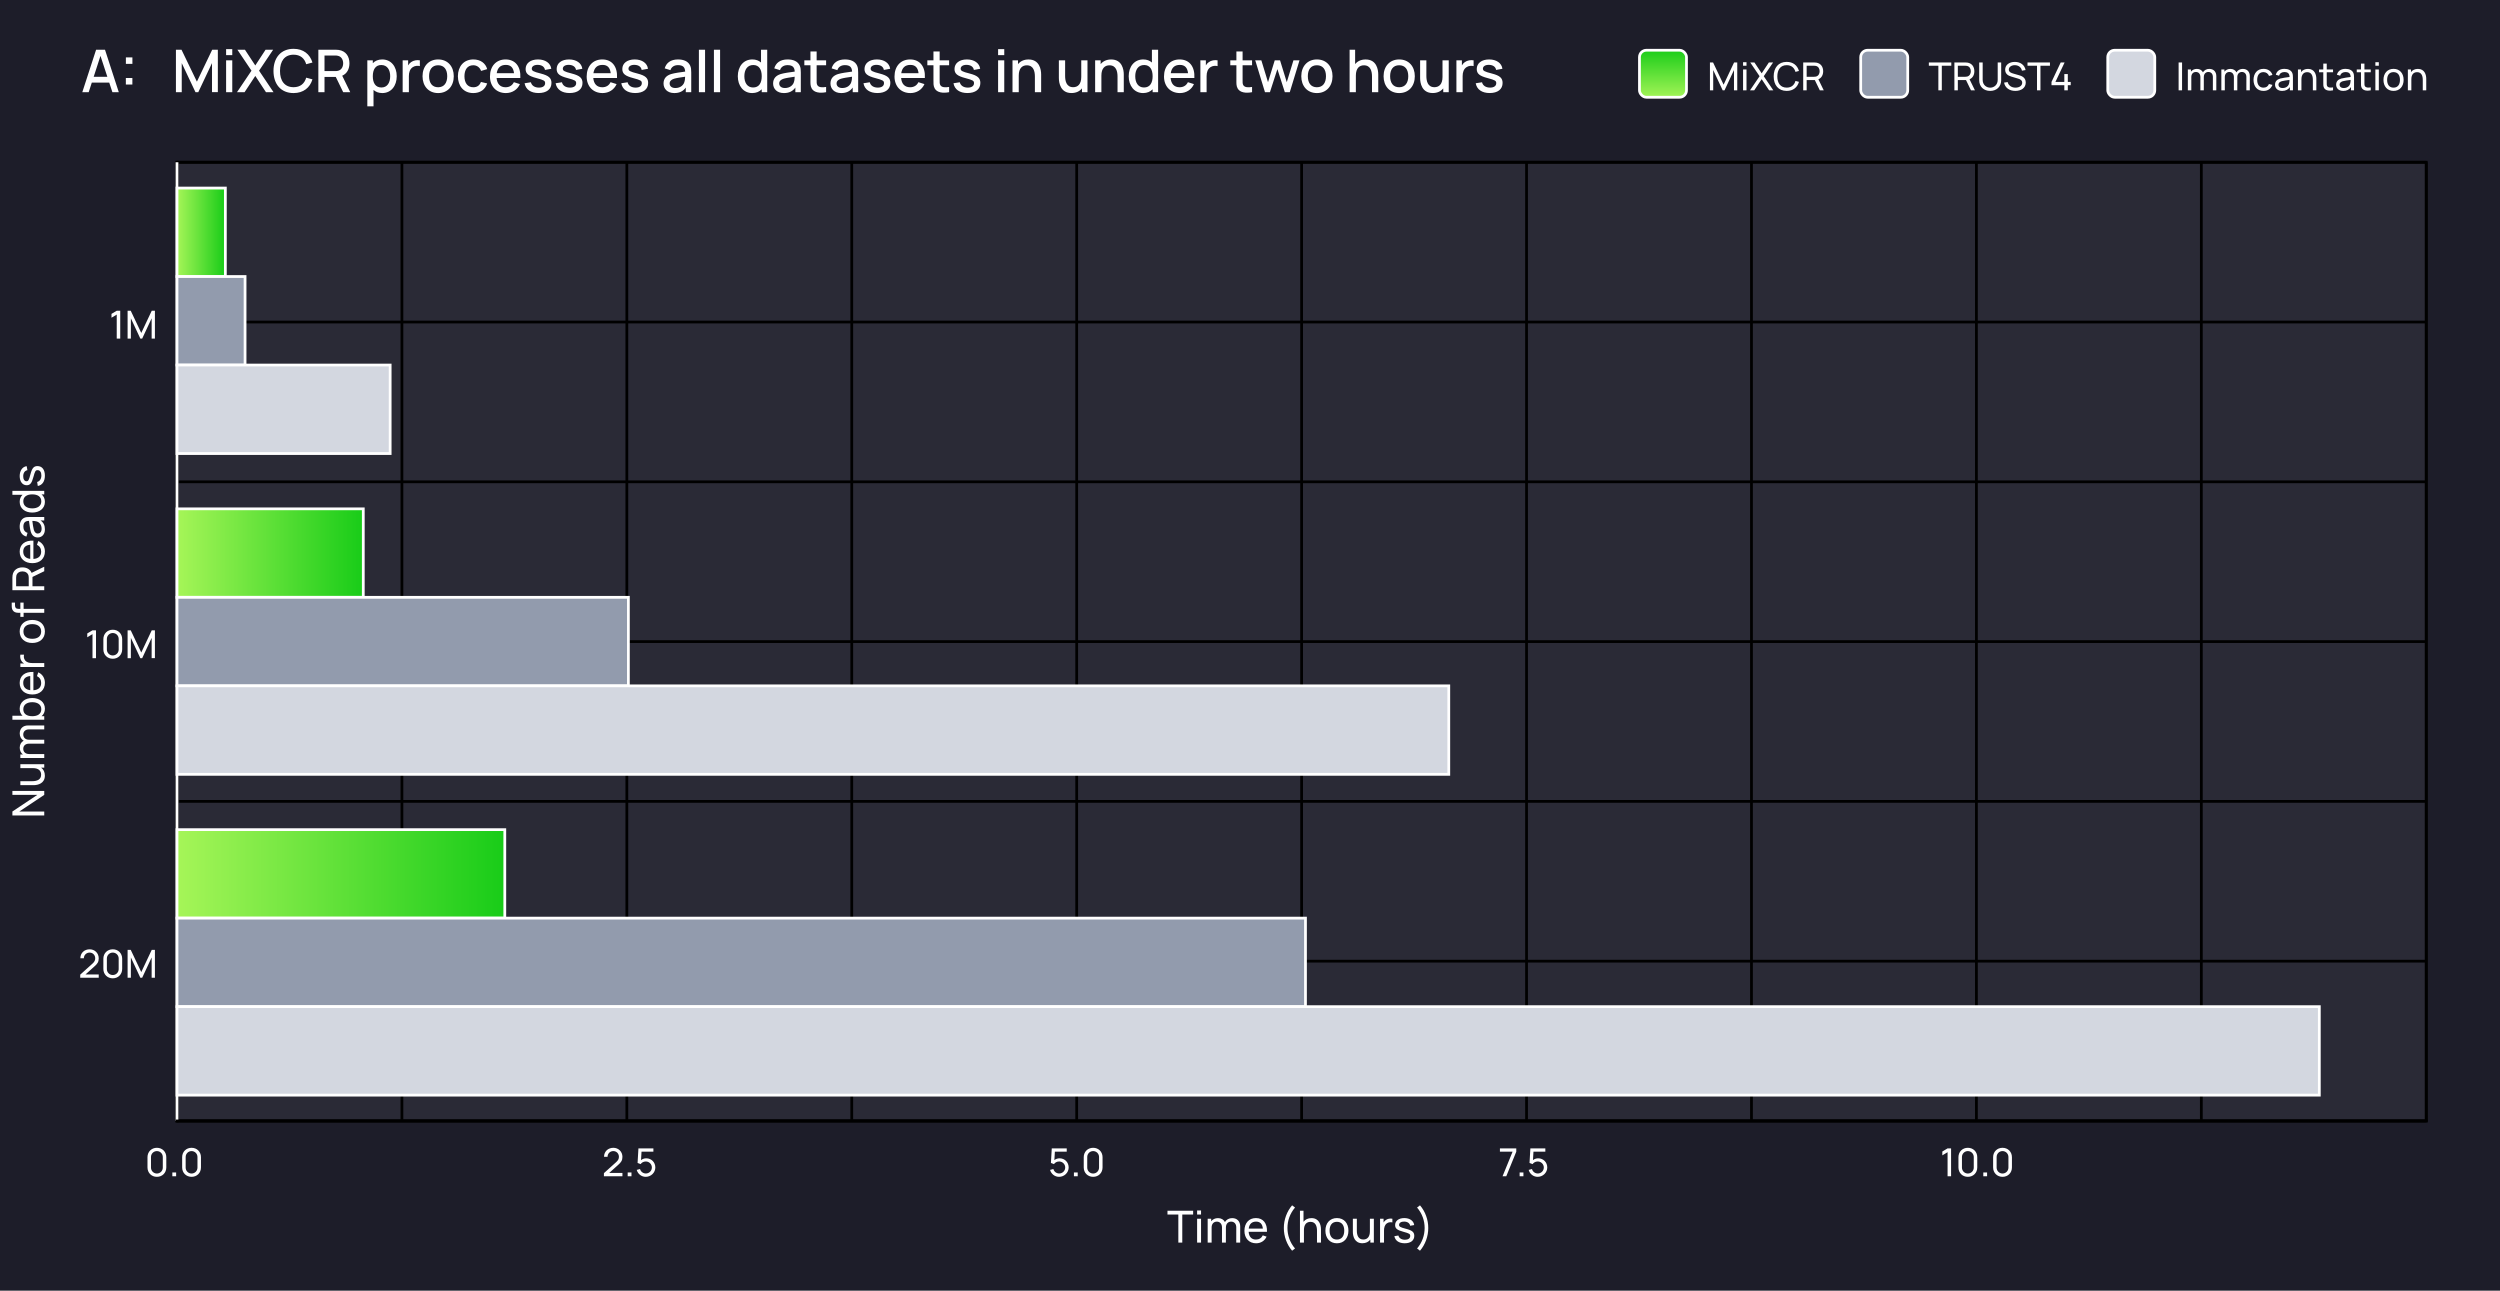
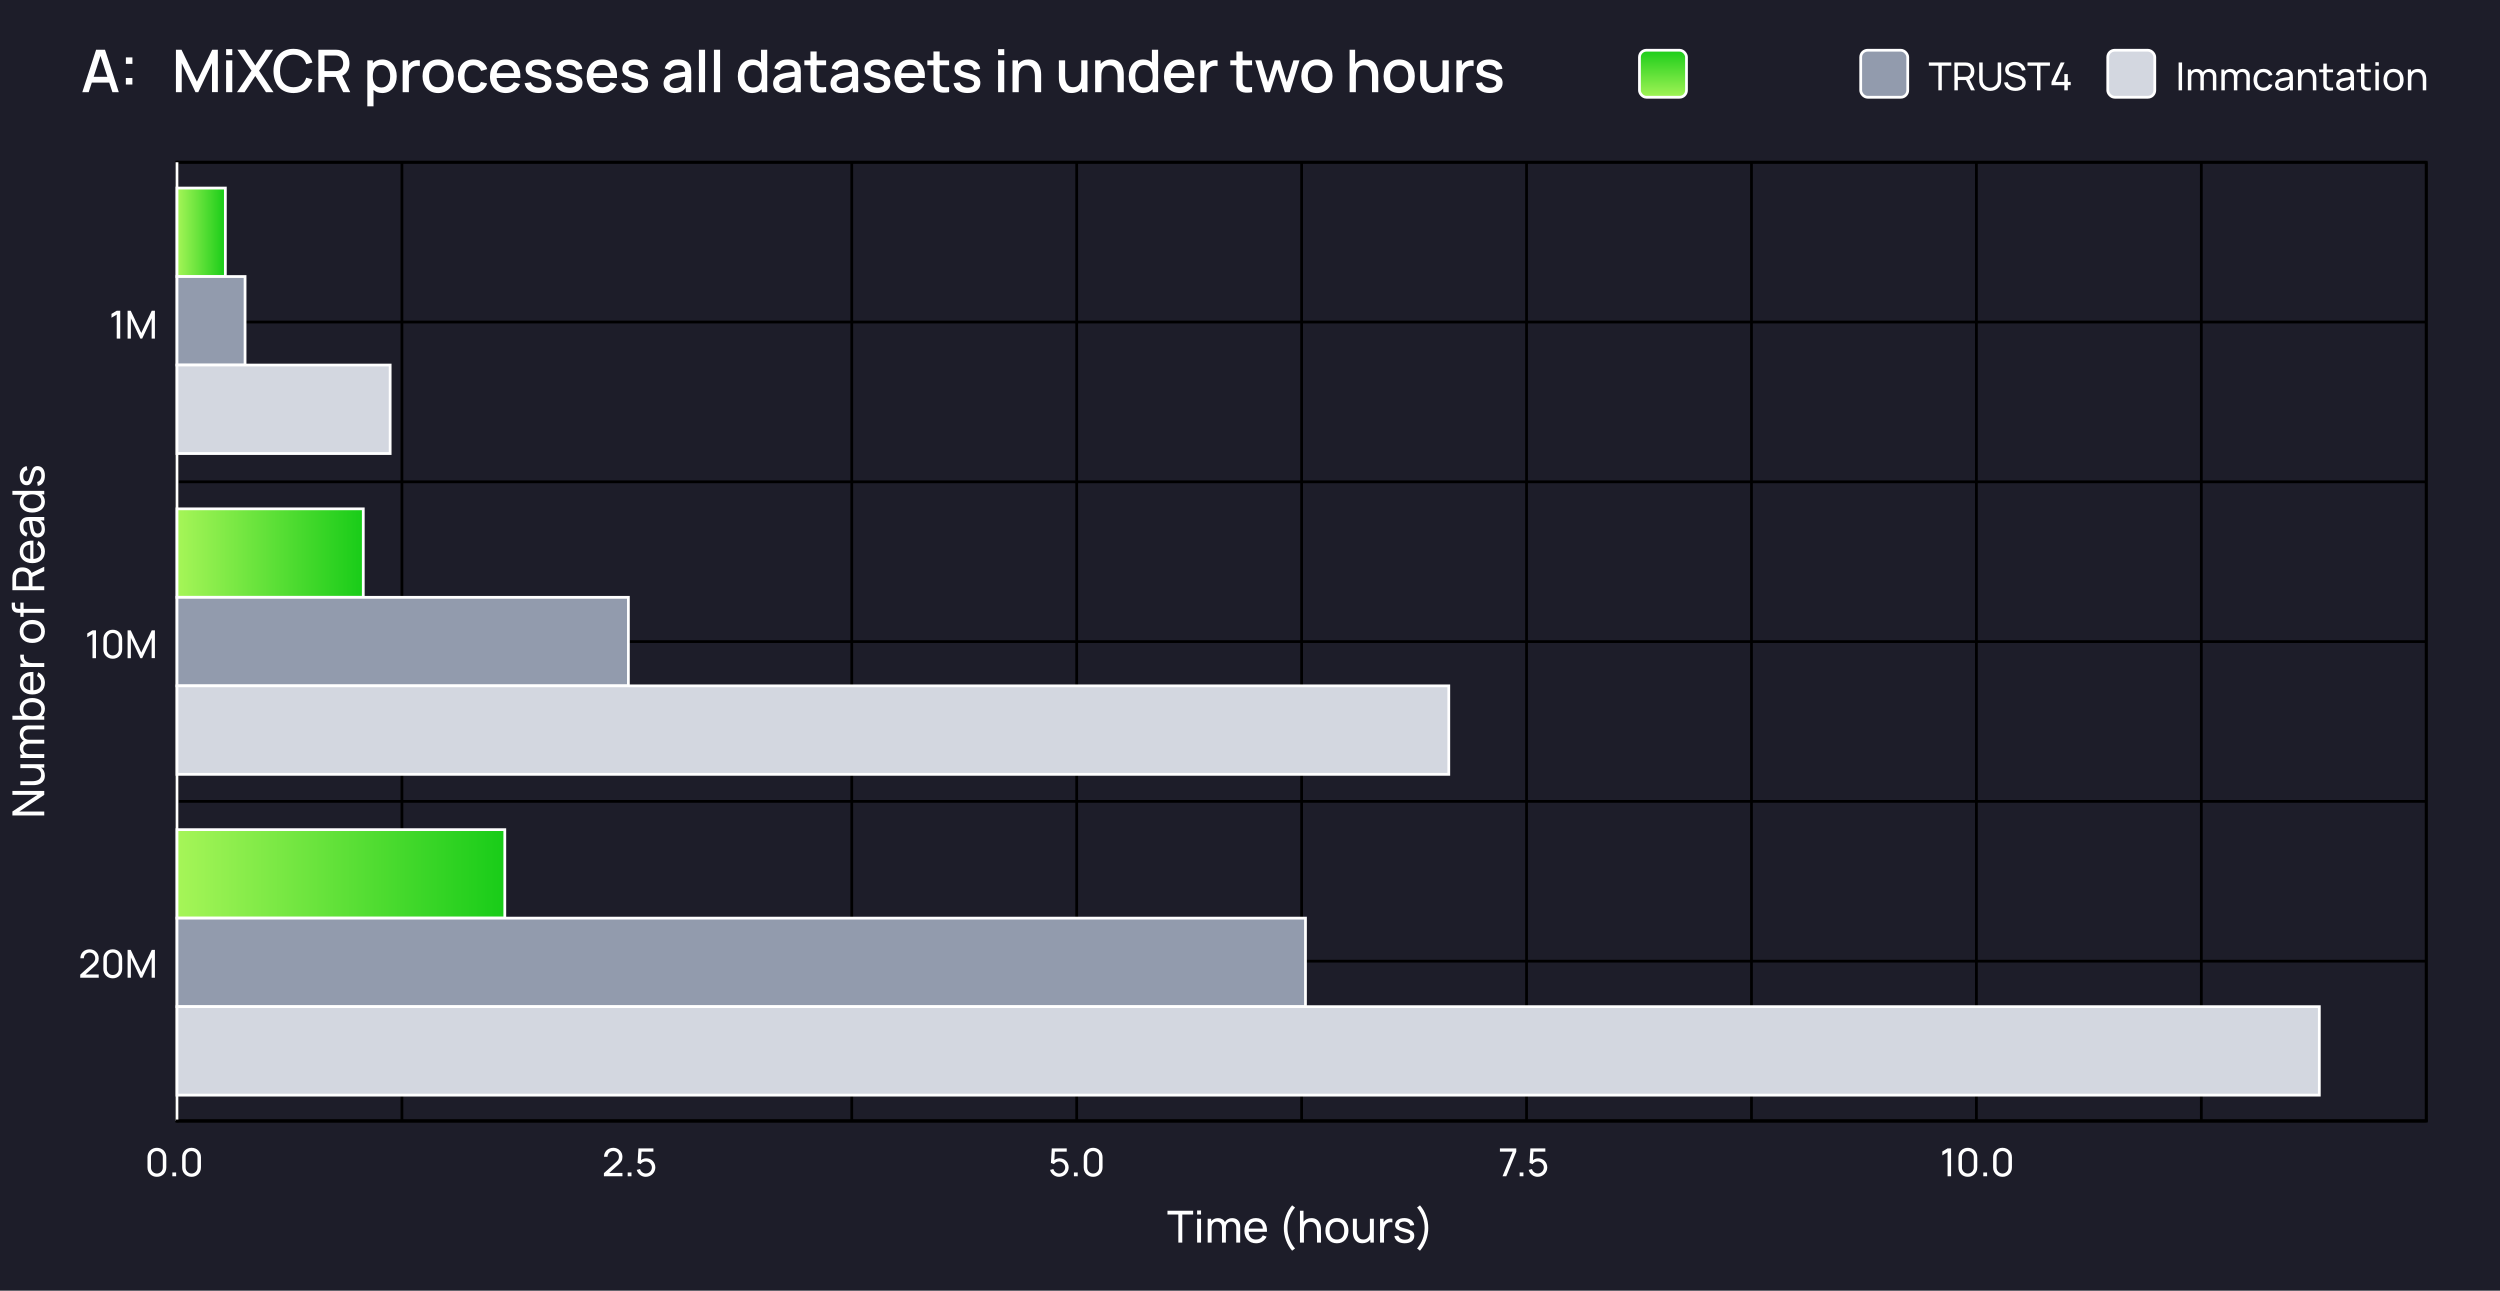
<svg xmlns="http://www.w3.org/2000/svg" width="678" height="350" viewBox="0 0 678 350" fill="none">
  <rect x="0" y="0" width="678" height="350" fill="#808080" stroke="none" />
  <g clip-path="url(#clip0_14947_9719)">
    <rect width="678" height="350" fill="#1D1D29" />
-     <rect x="48" y="44" width="610" height="260" fill="white" fill-opacity="0.06" />
    <path d="M12 221.16L3.36 221.16L3.36 220.08L10.11 215.574L3.36 215.574L3.36 214.494L12 214.494L12 215.574L5.244 220.08L12 220.08L12 221.16ZM12.168 210.356C12.168 212.444 10.332 212.936 9.102 212.936L5.52 212.936L5.52 211.856L8.766 211.856C9.984 211.856 11.154 211.466 11.154 210.098C11.154 209.024 10.434 208.316 8.934 208.316L5.52 208.316L5.52 207.242L12 207.242L12 208.196L11.166 208.196C11.808 208.676 12.168 209.42 12.168 210.356ZM7.854 197.81C6.888 197.81 6.306 198.386 6.306 199.202C6.306 199.928 6.792 200.618 7.884 200.618L12 200.624L12 201.686L7.896 201.68C6.912 201.68 6.306 202.238 6.306 203.084C6.306 203.93 6.936 204.494 7.884 204.494L12 204.494L12 205.568L5.52 205.568L5.52 204.614L6.21 204.614C5.682 204.206 5.352 203.546 5.352 202.772C5.352 201.896 5.742 201.23 6.42 200.882C5.754 200.498 5.352 199.772 5.352 198.92C5.352 197.57 6.24 196.742 7.62 196.742L12 196.748L12 197.816L7.854 197.81ZM12.18 192.204C12.18 193.08 11.838 193.758 11.268 194.232L12 194.232L12 195.186L3.36 195.186L3.36 194.112L6.108 194.112C5.622 193.65 5.34 193.008 5.34 192.198C5.34 190.398 6.81 189.3 8.754 189.3C10.698 189.3 12.18 190.392 12.18 192.204ZM8.754 194.232C10.176 194.232 11.202 193.644 11.202 192.336C11.202 191.058 10.134 190.434 8.754 190.434C7.386 190.434 6.318 191.046 6.318 192.366C6.318 193.632 7.32 194.232 8.754 194.232ZM12.18 185.176C12.18 187.09 10.83 188.344 8.802 188.344C6.678 188.344 5.34 187.108 5.34 185.224C5.34 183.274 6.756 182.134 9.06 182.23L9.06 187.198C10.404 187.114 11.166 186.418 11.166 185.224C11.166 184.372 10.764 183.724 10.026 183.364L10.38 182.338C11.526 182.848 12.18 183.922 12.18 185.176ZM8.202 187.18L8.202 183.34C6.93 183.472 6.3 184.09 6.3 185.188C6.3 186.352 6.972 187.03 8.202 187.18ZM12 180.894L5.52 180.894L5.52 179.94L6.546 179.94C6.294 179.796 6.072 179.604 5.916 179.388C5.514 178.89 5.394 178.128 5.52 177.552L6.522 177.552C6.408 178.002 6.438 178.584 6.768 179.034C7.218 179.664 7.98 179.82 8.748 179.82L12 179.82L12 180.894ZM12.18 171.255C12.18 173.193 10.764 174.375 8.754 174.375C6.72 174.375 5.34 173.157 5.34 171.255C5.34 169.311 6.75 168.129 8.754 168.129C10.788 168.129 12.18 169.329 12.18 171.255ZM8.754 173.241C10.218 173.241 11.166 172.563 11.166 171.255C11.166 169.917 10.182 169.263 8.754 169.263C7.296 169.263 6.354 169.929 6.354 171.255C6.354 172.611 7.338 173.241 8.754 173.241ZM5.166 166.19C4.668 166.19 4.104 166.166 3.684 165.782C3.198 165.338 3.18 164.732 3.18 164.24L3.18 163.418L4.068 163.418L4.068 164.18C4.068 164.816 4.38 165.122 4.998 165.122L5.52 165.122L5.52 163.418L6.402 163.418L6.402 165.122L12 165.122L12 166.19L6.402 166.19L6.402 167.288L5.52 167.288L5.52 166.19L5.166 166.19ZM12 160.058L3.36 160.058L3.36 156.644C3.36 156.476 3.372 156.23 3.408 156.008C3.624 154.61 4.71 153.872 6.084 153.872C7.224 153.872 8.166 154.382 8.574 155.36L12 153.692L12 154.916L8.808 156.464L8.808 158.99L12 158.99L12 160.058ZM7.794 158.99L7.794 156.68C7.794 156.53 7.782 156.32 7.74 156.14C7.554 155.312 6.804 154.964 6.084 154.964C5.364 154.964 4.614 155.312 4.428 156.14C4.386 156.32 4.374 156.53 4.374 156.68L4.374 158.99L7.794 158.99ZM12.18 149.563C12.18 151.477 10.83 152.731 8.802 152.731C6.678 152.731 5.34 151.495 5.34 149.611C5.34 147.661 6.756 146.521 9.06 146.617L9.06 151.585C10.404 151.501 11.166 150.805 11.166 149.611C11.166 148.759 10.764 148.111 10.026 147.751L10.38 146.725C11.526 147.235 12.18 148.309 12.18 149.563ZM8.202 151.567L8.202 147.727C6.93 147.859 6.3 148.477 6.3 149.575C6.3 150.739 6.972 151.417 8.202 151.567ZM12.18 143.556C12.18 145.008 11.292 145.758 10.248 145.758C9.228 145.758 8.634 145.152 8.346 144.168C8.13 143.358 7.992 142.218 7.86 141.258C6.828 141.288 6.336 141.732 6.336 142.854C6.336 143.64 6.678 144.27 7.47 144.504L7.164 145.518C6.03 145.212 5.34 144.306 5.34 142.842C5.34 141.672 5.76 140.79 6.606 140.418C7.008 140.238 7.482 140.208 7.992 140.208L12 140.208L12 141.156L10.992 141.156C11.784 141.672 12.18 142.476 12.18 143.556ZM10.242 144.696C10.776 144.696 11.286 144.318 11.286 143.394C11.286 142.242 10.596 141.534 9.792 141.378C9.48 141.288 9.066 141.276 8.772 141.27C8.892 142.182 8.994 143.058 9.174 143.688C9.342 144.222 9.636 144.696 10.242 144.696ZM12.18 136.104C12.18 137.916 10.698 139.008 8.754 139.008C6.81 139.008 5.34 137.91 5.34 136.11C5.34 135.3 5.622 134.658 6.108 134.196L3.36 134.196L3.36 133.122L12 133.122L12 134.076L11.268 134.076C11.838 134.55 12.18 135.228 12.18 136.104ZM8.754 137.874C10.134 137.874 11.202 137.25 11.202 135.972C11.202 134.664 10.176 134.076 8.754 134.076C7.32 134.076 6.318 134.676 6.318 135.942C6.318 137.262 7.386 137.874 8.754 137.874ZM12.174 128.993C12.174 130.541 11.466 131.579 10.248 131.801L10.074 130.709C10.782 130.535 11.22 129.863 11.22 128.927C11.22 128.045 10.83 127.505 10.194 127.505C9.648 127.505 9.492 127.751 9.066 129.335C8.61 131.051 8.166 131.597 7.236 131.597C6.096 131.597 5.34 130.601 5.34 129.107C5.34 127.631 6.096 126.563 7.236 126.425L7.434 127.517C6.744 127.625 6.318 128.225 6.294 129.107C6.27 129.947 6.63 130.523 7.182 130.523C7.656 130.523 7.86 130.193 8.244 128.669C8.682 126.959 9.162 126.401 10.164 126.401C11.418 126.401 12.174 127.379 12.174 128.993Z" fill="white" />
    <path d="M22.32 25L26.064 13.48H28.472L32.216 25H30.48L29.624 22.4H24.896L24.056 25H22.32ZM25.408 20.832H29.112L27.248 15.152L25.408 20.832ZM34.131 22.92L34.131 21.152H35.899L35.899 22.92H34.131ZM34.139 17.328L34.139 15.56L35.907 15.56L35.907 17.328L34.139 17.328ZM47.711 25L47.711 13.48H49.223L53.399 22.144L57.551 13.48H59.079L59.079 24.992H57.495L57.495 17.112L53.775 25H53.015L49.287 17.112L49.287 25H47.711ZM61.32 14.944L61.32 13.32H62.992L62.992 14.944H61.32ZM61.32 25L61.32 16.36H62.992L62.992 25H61.32ZM64.274 25L68.202 19.168L64.378 13.48H66.426L69.234 17.752L72.026 13.48L74.082 13.48L70.258 19.168L74.178 25H72.13L69.234 20.592L66.33 25H64.274ZM79.617 25.24C76.161 25.24 74.169 22.8 74.169 19.24C74.169 15.68 76.161 13.24 79.617 13.24C82.273 13.24 84.057 14.688 84.737 16.96L83.041 17.416C82.585 15.808 81.441 14.832 79.617 14.832C77.169 14.832 75.945 16.6 75.937 19.24C75.921 21.88 77.169 23.648 79.617 23.648C81.441 23.648 82.585 22.672 83.041 21.064L84.737 21.52C84.057 23.792 82.273 25.24 79.617 25.24ZM86.336 25L86.336 13.48H90.992C91.216 13.48 91.576 13.496 91.88 13.544C93.808 13.84 94.768 15.304 94.768 17.168C94.768 18.704 94.112 19.968 92.808 20.536L94.984 25L93.072 25L91.064 20.864H88.008L88.008 25H86.336ZM88.008 19.28H90.928C91.136 19.28 91.416 19.264 91.656 19.208C92.68 18.96 93.064 18.016 93.064 17.168C93.064 16.32 92.68 15.376 91.656 15.136C91.416 15.072 91.136 15.056 90.928 15.056H88.008L88.008 19.28ZM103.682 25.24C102.698 25.24 101.906 24.928 101.298 24.392L101.298 28.84H99.618L99.618 16.36H101.106L101.106 17.136C101.722 16.496 102.578 16.12 103.65 16.12C106.082 16.12 107.594 18.064 107.594 20.672C107.594 23.264 106.09 25.24 103.682 25.24ZM101.106 20.672C101.106 22.464 101.802 23.728 103.45 23.728C105.058 23.728 105.818 22.384 105.818 20.672C105.818 18.976 105.058 17.632 103.394 17.632C101.818 17.632 101.106 18.88 101.106 20.672ZM109.2 25L109.2 16.36H110.688L110.688 17.736C110.888 17.376 111.16 17.064 111.488 16.848C112.136 16.368 113.088 16.216 113.864 16.36L113.864 17.928C113.304 17.776 112.552 17.824 111.976 18.192C111.16 18.712 110.888 19.624 110.888 20.64L110.888 25H109.2ZM118.823 25.24C116.231 25.24 114.591 23.352 114.591 20.672C114.591 17.968 116.279 16.12 118.823 16.12C121.415 16.12 123.063 18 123.063 20.672C123.063 23.376 121.399 25.24 118.823 25.24ZM116.367 20.672C116.367 22.496 117.207 23.664 118.823 23.664C120.471 23.664 121.287 22.44 121.287 20.672C121.287 18.864 120.455 17.696 118.823 17.696C117.143 17.696 116.367 18.912 116.367 20.672ZM128.357 25.24C125.709 25.24 124.197 23.312 124.181 20.68C124.197 18.008 125.765 16.12 128.381 16.12C130.269 16.12 131.693 17.128 132.125 18.752L130.461 19.232C130.133 18.264 129.325 17.696 128.357 17.696C126.717 17.696 125.965 18.952 125.957 20.68C125.965 22.464 126.773 23.664 128.357 23.664C129.429 23.664 130.077 23.152 130.429 22.224L132.125 22.624C131.557 24.32 130.213 25.24 128.357 25.24ZM137.193 25.24C134.609 25.24 132.881 23.424 132.881 20.752C132.881 17.92 134.585 16.12 137.113 16.12C139.753 16.12 141.289 18.056 141.113 21.152L134.673 21.152C134.809 22.752 135.657 23.664 137.113 23.664C138.153 23.664 138.937 23.176 139.361 22.288L141.001 22.808C140.329 24.352 138.865 25.24 137.193 25.24ZM134.713 19.848L139.401 19.848C139.225 18.328 138.505 17.6 137.177 17.6C135.745 17.6 134.929 18.384 134.713 19.848ZM146.052 25.232C143.948 25.232 142.564 24.264 142.268 22.576L143.98 22.312C144.196 23.216 145.012 23.76 146.164 23.76C147.204 23.76 147.836 23.312 147.836 22.56C147.836 21.904 147.548 21.728 145.516 21.184C143.284 20.6 142.548 19.984 142.548 18.712C142.548 17.144 143.876 16.12 145.908 16.12C147.892 16.12 149.316 17.12 149.508 18.656L147.796 18.968C147.676 18.144 146.98 17.632 145.924 17.592C144.908 17.552 144.22 17.968 144.22 18.624C144.22 19.2 144.612 19.424 146.636 19.936C148.812 20.496 149.556 21.16 149.556 22.496C149.556 24.208 148.236 25.232 146.052 25.232ZM154.47 25.232C152.366 25.232 150.982 24.264 150.686 22.576L152.398 22.312C152.614 23.216 153.43 23.76 154.582 23.76C155.622 23.76 156.254 23.312 156.254 22.56C156.254 21.904 155.966 21.728 153.934 21.184C151.702 20.6 150.966 19.984 150.966 18.712C150.966 17.144 152.294 16.12 154.326 16.12C156.31 16.12 157.734 17.12 157.926 18.656L156.214 18.968C156.094 18.144 155.398 17.632 154.342 17.592C153.326 17.552 152.638 17.968 152.638 18.624C152.638 19.2 153.03 19.424 155.054 19.936C157.23 20.496 157.974 21.16 157.974 22.496C157.974 24.208 156.654 25.232 154.47 25.232ZM163.416 25.24C160.832 25.24 159.104 23.424 159.104 20.752C159.104 17.92 160.808 16.12 163.336 16.12C165.976 16.12 167.512 18.056 167.336 21.152H160.896C161.032 22.752 161.88 23.664 163.336 23.664C164.376 23.664 165.16 23.176 165.584 22.288L167.224 22.808C166.552 24.352 165.088 25.24 163.416 25.24ZM160.936 19.848H165.624C165.448 18.328 164.728 17.6 163.4 17.6C161.968 17.6 161.152 18.384 160.936 19.848ZM172.275 25.232C170.171 25.232 168.787 24.264 168.491 22.576L170.203 22.312C170.419 23.216 171.235 23.76 172.387 23.76C173.427 23.76 174.059 23.312 174.059 22.56C174.059 21.904 173.771 21.728 171.739 21.184C169.507 20.6 168.771 19.984 168.771 18.712C168.771 17.144 170.099 16.12 172.131 16.12C174.115 16.12 175.539 17.12 175.731 18.656L174.019 18.968C173.899 18.144 173.203 17.632 172.147 17.592C171.131 17.552 170.443 17.968 170.443 18.624C170.443 19.2 170.835 19.424 172.859 19.936C175.035 20.496 175.779 21.16 175.779 22.496C175.779 24.208 174.459 25.232 172.275 25.232ZM182.872 25.24C180.96 25.24 179.952 24.056 179.952 22.648C179.952 21.344 180.656 20.512 181.992 20.088C182.992 19.792 184.416 19.608 185.816 19.416C185.76 18.224 185.216 17.664 183.864 17.664C182.952 17.664 182.12 18.064 181.824 19.024L180.264 18.544C180.68 17.064 181.88 16.12 183.88 16.12C185.424 16.12 186.624 16.632 187.16 17.768C187.432 18.336 187.464 18.96 187.464 19.68L187.464 25H185.984L185.984 23.744C185.272 24.76 184.272 25.24 182.872 25.24ZM181.608 22.632C181.608 23.304 182.096 23.872 183.168 23.872C184.592 23.872 185.432 23 185.624 22.16C185.76 21.76 185.792 21.208 185.8 20.808C184.496 21 183.528 21.136 182.8 21.352C182.112 21.584 181.608 21.952 181.608 22.632ZM189.541 25L189.541 13.48H191.213L191.213 25H189.541ZM193.616 25L193.616 13.48H195.288L195.288 25H193.616ZM204.005 25.24C201.597 25.24 200.093 23.264 200.093 20.672C200.093 18.064 201.605 16.12 204.037 16.12C205.005 16.12 205.789 16.424 206.389 16.952L206.389 13.48H208.069L208.069 25H206.581L206.581 24.216C205.957 24.856 205.093 25.24 204.005 25.24ZM201.869 20.672C201.869 22.384 202.629 23.728 204.237 23.728C205.885 23.728 206.581 22.464 206.581 20.672C206.581 18.88 205.869 17.632 204.293 17.632C202.629 17.632 201.869 18.976 201.869 20.672ZM212.587 25.24C210.675 25.24 209.667 24.056 209.667 22.648C209.667 21.344 210.371 20.512 211.707 20.088C212.707 19.792 214.131 19.608 215.531 19.416C215.475 18.224 214.931 17.664 213.579 17.664C212.667 17.664 211.835 18.064 211.539 19.024L209.979 18.544C210.395 17.064 211.595 16.12 213.595 16.12C215.139 16.12 216.339 16.632 216.875 17.768C217.147 18.336 217.179 18.96 217.179 19.68L217.179 25H215.699L215.699 23.744C214.987 24.76 213.987 25.24 212.587 25.24ZM211.323 22.632C211.323 23.304 211.811 23.872 212.883 23.872C214.307 23.872 215.147 23 215.339 22.16C215.475 21.76 215.507 21.208 215.515 20.808C214.211 21 213.243 21.136 212.515 21.352C211.827 21.584 211.323 21.952 211.323 22.632ZM224.041 25C222.417 25.32 220.745 25.152 220.113 23.952C219.737 23.24 219.793 22.544 219.793 21.6L219.793 17.704H218.137L218.137 16.36H219.793L219.793 13.96H221.473L221.473 16.36H224.041L224.041 17.704H221.473L221.473 21.52C221.473 22.216 221.441 22.72 221.649 23.072C222.033 23.728 222.913 23.752 224.041 23.584L224.041 25ZM228.143 25.24C226.231 25.24 225.223 24.056 225.223 22.648C225.223 21.344 225.927 20.512 227.263 20.088C228.263 19.792 229.687 19.608 231.087 19.416C231.031 18.224 230.487 17.664 229.135 17.664C228.223 17.664 227.391 18.064 227.095 19.024L225.535 18.544C225.951 17.064 227.151 16.12 229.151 16.12C230.695 16.12 231.895 16.632 232.431 17.768C232.703 18.336 232.735 18.96 232.735 19.68L232.735 25H231.255L231.255 23.744C230.543 24.76 229.543 25.24 228.143 25.24ZM226.879 22.632C226.879 23.304 227.367 23.872 228.439 23.872C229.863 23.872 230.703 23 230.895 22.16C231.031 21.76 231.063 21.208 231.071 20.808C229.767 21 228.799 21.136 228.071 21.352C227.383 21.584 226.879 21.952 226.879 22.632ZM237.956 25.232C235.852 25.232 234.468 24.264 234.172 22.576L235.884 22.312C236.1 23.216 236.916 23.76 238.068 23.76C239.108 23.76 239.74 23.312 239.74 22.56C239.74 21.904 239.452 21.728 237.42 21.184C235.188 20.6 234.452 19.984 234.452 18.712C234.452 17.144 235.78 16.12 237.812 16.12C239.796 16.12 241.22 17.12 241.412 18.656L239.7 18.968C239.58 18.144 238.884 17.632 237.828 17.592C236.812 17.552 236.124 17.968 236.124 18.624C236.124 19.2 236.516 19.424 238.54 19.936C240.716 20.496 241.46 21.16 241.46 22.496C241.46 24.208 240.14 25.232 237.956 25.232ZM246.902 25.24C244.318 25.24 242.59 23.424 242.59 20.752C242.59 17.92 244.294 16.12 246.822 16.12C249.462 16.12 250.998 18.056 250.822 21.152H244.382C244.518 22.752 245.366 23.664 246.822 23.664C247.862 23.664 248.646 23.176 249.07 22.288L250.71 22.808C250.038 24.352 248.574 25.24 246.902 25.24ZM244.422 19.848H249.11C248.934 18.328 248.214 17.6 246.886 17.6C245.454 17.6 244.638 18.384 244.422 19.848ZM257.401 25C255.777 25.32 254.105 25.152 253.473 23.952C253.097 23.24 253.153 22.544 253.153 21.6L253.153 17.704H251.497L251.497 16.36H253.153L253.153 13.96H254.833L254.833 16.36L257.401 16.36L257.401 17.704L254.833 17.704L254.833 21.52C254.833 22.216 254.801 22.72 255.009 23.072C255.393 23.728 256.273 23.752 257.401 23.584L257.401 25ZM262.367 25.232C260.263 25.232 258.879 24.264 258.583 22.576L260.295 22.312C260.511 23.216 261.327 23.76 262.479 23.76C263.519 23.76 264.151 23.312 264.151 22.56C264.151 21.904 263.863 21.728 261.831 21.184C259.599 20.6 258.863 19.984 258.863 18.712C258.863 17.144 260.191 16.12 262.223 16.12C264.207 16.12 265.631 17.12 265.823 18.656L264.111 18.968C263.991 18.144 263.295 17.632 262.239 17.592C261.223 17.552 260.535 17.968 260.535 18.624C260.535 19.2 260.927 19.424 262.951 19.936C265.127 20.496 265.871 21.16 265.871 22.496C265.871 24.208 264.551 25.232 262.367 25.232ZM270.684 14.944L270.684 13.32L272.356 13.32L272.356 14.944H270.684ZM270.684 25L270.684 16.36H272.356L272.356 25H270.684ZM280.662 20.752C280.662 19.408 280.318 17.712 278.478 17.712C277.278 17.712 276.286 18.456 276.286 20.504L276.286 25H274.59L274.59 16.36H276.086L276.086 17.392C276.718 16.6 277.686 16.128 278.942 16.128C281.918 16.128 282.358 18.864 282.358 20.2L282.358 25H280.662L280.662 20.752ZM290.581 25.232C287.605 25.232 287.165 22.496 287.165 21.16L287.165 16.36H288.861L288.861 20.608C288.861 21.952 289.205 23.648 291.045 23.648C292.245 23.648 293.237 22.904 293.237 20.856L293.237 16.36H294.925L294.925 25H293.437L293.437 23.968C292.805 24.76 291.837 25.232 290.581 25.232ZM303.073 20.752C303.073 19.408 302.729 17.712 300.889 17.712C299.689 17.712 298.697 18.456 298.697 20.504L298.697 25H297.001L297.001 16.36H298.497L298.497 17.392C299.129 16.6 300.097 16.128 301.353 16.128C304.329 16.128 304.769 18.864 304.769 20.2L304.769 25L303.073 25L303.073 20.752ZM310.015 25.24C307.607 25.24 306.103 23.264 306.103 20.672C306.103 18.064 307.615 16.12 310.047 16.12C311.015 16.12 311.799 16.424 312.399 16.952L312.399 13.48H314.079L314.079 25H312.591L312.591 24.216C311.967 24.856 311.103 25.24 310.015 25.24ZM307.879 20.672C307.879 22.384 308.639 23.728 310.247 23.728C311.895 23.728 312.591 22.464 312.591 20.672C312.591 18.88 311.879 17.632 310.303 17.632C308.639 17.632 307.879 18.976 307.879 20.672ZM319.99 25.24C317.406 25.24 315.678 23.424 315.678 20.752C315.678 17.92 317.382 16.12 319.91 16.12C322.55 16.12 324.086 18.056 323.91 21.152H317.47C317.606 22.752 318.454 23.664 319.91 23.664C320.95 23.664 321.734 23.176 322.158 22.288L323.798 22.808C323.126 24.352 321.662 25.24 319.99 25.24ZM317.51 19.848H322.198C322.022 18.328 321.302 17.6 319.974 17.6C318.542 17.6 317.726 18.384 317.51 19.848ZM325.544 25L325.544 16.36H327.032L327.032 17.736C327.232 17.376 327.504 17.064 327.832 16.848C328.48 16.368 329.432 16.216 330.208 16.36L330.208 17.928C329.648 17.776 328.896 17.824 328.32 18.192C327.504 18.712 327.232 19.624 327.232 20.64L327.232 25H325.544ZM339.559 25C337.935 25.32 336.263 25.152 335.631 23.952C335.255 23.24 335.311 22.544 335.311 21.6L335.311 17.704H333.655L333.655 16.36H335.311L335.311 13.96H336.991L336.991 16.36H339.559L339.559 17.704H336.991L336.991 21.52C336.991 22.216 336.959 22.72 337.167 23.072C337.551 23.728 338.431 23.752 339.559 23.584L339.559 25ZM343.061 25L340.421 16.352L342.077 16.36L343.885 22.288L345.709 16.36H347.149L348.973 22.288L350.781 16.36H352.429L349.789 25H348.445L346.429 18.744L344.405 25H343.061ZM357.141 25.24C354.549 25.24 352.909 23.352 352.909 20.672C352.909 17.968 354.597 16.12 357.141 16.12C359.733 16.12 361.381 18 361.381 20.672C361.381 23.376 359.717 25.24 357.141 25.24ZM354.685 20.672C354.685 22.496 355.525 23.664 357.141 23.664C358.789 23.664 359.605 22.44 359.605 20.672C359.605 18.864 358.773 17.696 357.141 17.696C355.461 17.696 354.685 18.912 354.685 20.672ZM372.086 20.752C372.086 19.408 371.742 17.712 369.902 17.712C368.702 17.712 367.71 18.456 367.71 20.504L367.71 25H366.014L366.014 13.48H367.51L367.51 17.392C368.142 16.6 369.11 16.128 370.366 16.128C373.342 16.128 373.782 18.864 373.782 20.2L373.782 25H372.086L372.086 20.752ZM379.458 25.24C376.866 25.24 375.226 23.352 375.226 20.672C375.226 17.968 376.914 16.12 379.458 16.12C382.05 16.12 383.698 18 383.698 20.672C383.698 23.376 382.034 25.24 379.458 25.24ZM377.002 20.672C377.002 22.496 377.842 23.664 379.458 23.664C381.106 23.664 381.922 22.44 381.922 20.672C381.922 18.864 381.09 17.696 379.458 17.696C377.778 17.696 377.002 18.912 377.002 20.672ZM388.552 25.232C385.576 25.232 385.136 22.496 385.136 21.16L385.136 16.36H386.832L386.832 20.608C386.832 21.952 387.176 23.648 389.016 23.648C390.216 23.648 391.208 22.904 391.208 20.856L391.208 16.36H392.896L392.896 25L391.408 25L391.408 23.968C390.776 24.76 389.808 25.232 388.552 25.232ZM394.979 25L394.979 16.36H396.467L396.467 17.736C396.667 17.376 396.939 17.064 397.267 16.848C397.915 16.368 398.867 16.216 399.643 16.36L399.643 17.928C399.083 17.776 398.331 17.824 397.755 18.192C396.939 18.712 396.667 19.624 396.667 20.64L396.667 25H394.979ZM403.998 25.232C401.894 25.232 400.51 24.264 400.214 22.576L401.926 22.312C402.142 23.216 402.958 23.76 404.11 23.76C405.15 23.76 405.782 23.312 405.782 22.56C405.782 21.904 405.494 21.728 403.462 21.184C401.23 20.6 400.494 19.984 400.494 18.712C400.494 17.144 401.822 16.12 403.854 16.12C405.838 16.12 407.262 17.12 407.454 18.656L405.742 18.968C405.622 18.144 404.926 17.632 403.87 17.592C402.854 17.552 402.166 17.968 402.166 18.624C402.166 19.2 402.558 19.424 404.582 19.936C406.758 20.496 407.502 21.16 407.502 22.496C407.502 24.208 406.182 25.232 403.998 25.232Z" fill="white" />
    <path d="M48 44V43.625H47.625V44H48ZM658 44H658.375V43.625H658V44ZM658 304V304.375H658.375V304H658ZM48 304H47.625V304.375H48V304ZM48 44.375H658V43.625H48V44.375ZM657.625 44V304H658.375V44H657.625ZM658 303.625H48V304.375H658V303.625ZM48.375 304V44H47.625V304H48.375Z" fill="black" />
    <path d="M658 44.001H48" stroke="black" stroke-width="0.75" />
    <path d="M31.657 91.833V85.308L30.235 86.168V85.124L31.657 84.273H32.608V91.833H31.657ZM34.605 91.833V84.273H35.456L38.312 90.295L41.152 84.273H42.013V91.828H41.126V86.326L38.558 91.833H38.06L35.492 86.326V91.833H34.605Z" fill="white" />
    <path d="M658 87.334H48" stroke="black" stroke-width="0.75" />
    <path d="M658 130.667H48" stroke="black" stroke-width="0.75" />
    <path d="M25.084 178.5V171.974L23.662 172.835V171.79L25.084 170.94H26.035V178.5H25.084ZM30.584 178.657C29.114 178.657 28.032 177.576 28.032 176.106V173.334C28.032 171.864 29.114 170.782 30.584 170.782C32.054 170.782 33.135 171.864 33.135 173.334V176.106C33.135 177.576 32.054 178.657 30.584 178.657ZM28.983 176.158C28.983 177.045 29.697 177.759 30.584 177.759C31.471 177.759 32.185 177.045 32.185 176.158V173.276C32.185 172.389 31.471 171.675 30.584 171.675C29.697 171.675 28.983 172.389 28.983 173.276V176.158ZM34.605 178.5V170.94H35.456L38.312 176.961L41.152 170.94H42.013V178.494H41.126V172.992L38.558 178.5H38.06L35.492 172.992V178.5H34.605Z" fill="white" />
    <path d="M658 174H48" stroke="black" stroke-width="0.75" />
    <path d="M658 217.334H48" stroke="black" stroke-width="0.75" />
    <path d="M21.752 265.161L21.757 264.321L25.112 261.302C25.669 260.803 25.821 260.368 25.821 259.89C25.821 259.018 25.17 258.341 24.298 258.341C23.395 258.341 22.734 259.06 22.744 259.885H21.789C21.789 258.462 22.86 257.449 24.314 257.449C25.716 257.449 26.776 258.509 26.776 259.9C26.776 260.893 26.404 261.391 25.627 262.079L23.191 264.268H26.776V265.161H21.752ZM30.584 265.324C29.114 265.324 28.032 264.242 28.032 262.772V260C28.032 258.53 29.114 257.449 30.584 257.449C32.054 257.449 33.135 258.53 33.135 260V262.772C33.135 264.242 32.054 265.324 30.584 265.324ZM28.983 262.825C28.983 263.712 29.697 264.426 30.584 264.426C31.471 264.426 32.185 263.712 32.185 262.825V259.942C32.185 259.055 31.471 258.341 30.584 258.341C29.697 258.341 28.983 259.055 28.983 259.942V262.825ZM34.605 265.166V257.606H35.456L38.312 263.628L41.152 257.606H42.013V265.161H41.126V259.659L38.558 265.166H38.06L35.492 259.659V265.166H34.605Z" fill="white" />
    <path d="M658 260.667H48" stroke="black" stroke-width="0.75" />
    <path d="M658 304H48" stroke="black" stroke-width="0.75" />
    <path d="M48 44.001V304" stroke="black" stroke-width="0.75" stroke-linecap="square" />
    <path d="M42.549 319.158C41.079 319.158 39.998 318.076 39.998 316.606V313.834C39.998 312.364 41.079 311.282 42.549 311.282C44.019 311.282 45.101 312.364 45.101 313.834V316.606C45.101 318.076 44.019 319.158 42.549 319.158ZM40.948 316.658C40.948 317.546 41.662 318.26 42.549 318.26C43.436 318.26 44.15 317.546 44.15 316.658V313.776C44.15 312.889 43.436 312.175 42.549 312.175C41.662 312.175 40.948 312.889 40.948 313.776V316.658ZM46.738 319V317.971H47.767V319H46.738ZM51.952 319.158C50.482 319.158 49.4 318.076 49.4 316.606V313.834C49.4 312.364 50.482 311.282 51.952 311.282C53.422 311.282 54.503 312.364 54.503 313.834V316.606C54.503 318.076 53.422 319.158 51.952 319.158ZM50.351 316.658C50.351 317.546 51.065 318.26 51.952 318.26C52.839 318.26 53.553 317.546 53.553 316.658V313.776C53.553 312.889 52.839 312.175 51.952 312.175C51.065 312.175 50.351 312.889 50.351 313.776V316.658Z" fill="white" />
    <path d="M48.001 44L48.001 304" stroke="white" stroke-width="0.75" />
    <path d="M109.001 44L109.001 304" stroke="black" stroke-width="0.75" />
    <path d="M163.78 318.995L163.785 318.155L167.14 315.136C167.696 314.637 167.848 314.201 167.848 313.724C167.848 312.852 167.197 312.175 166.326 312.175C165.423 312.175 164.761 312.894 164.772 313.718H163.816C163.816 312.296 164.887 311.282 166.342 311.282C167.743 311.282 168.804 312.343 168.804 313.734C168.804 314.726 168.431 315.225 167.654 315.913L165.218 318.102H168.804V318.995H163.78ZM170.228 319V317.971H171.257V319H170.228ZM175.127 319.158C173.956 319.158 172.985 318.38 172.68 317.278L173.578 317.036C173.767 317.782 174.449 318.249 175.153 318.249C176.072 318.249 176.786 317.509 176.786 316.622C176.786 315.708 176.035 314.994 175.153 314.994C174.486 314.994 174.014 315.314 173.741 315.708L172.911 315.393L173.142 311.44H177.2V312.327H173.982L173.846 314.621C174.239 314.306 174.749 314.133 175.258 314.133C176.66 314.133 177.725 315.215 177.725 316.622C177.725 318.018 176.534 319.158 175.127 319.158Z" fill="white" />
-     <path d="M170.001 44L170.001 304" stroke="black" stroke-width="0.75" />
    <path d="M231 44L231 304" stroke="black" stroke-width="0.75" />
    <path d="M287.225 319.158C286.054 319.158 285.083 318.38 284.778 317.278L285.676 317.036C285.865 317.782 286.547 318.249 287.251 318.249C288.17 318.249 288.884 317.509 288.884 316.622C288.884 315.708 288.133 314.994 287.251 314.994C286.584 314.994 286.112 315.314 285.839 315.708L285.009 315.393L285.24 311.44H289.298V312.327H286.08L285.944 314.621C286.337 314.306 286.847 314.133 287.356 314.133C288.758 314.133 289.823 315.215 289.823 316.622C289.823 318.018 288.632 319.158 287.225 319.158ZM291.247 319V317.971H292.276V319H291.247ZM296.461 319.158C294.991 319.158 293.909 318.076 293.909 316.606V313.834C293.909 312.364 294.991 311.282 296.461 311.282C297.931 311.282 299.012 312.364 299.012 313.834V316.606C299.012 318.076 297.931 319.158 296.461 319.158ZM294.859 316.658C294.859 317.546 295.573 318.26 296.461 318.26C297.348 318.26 298.062 317.546 298.062 316.658V313.776C298.062 312.889 297.348 312.175 296.461 312.175C295.573 312.175 294.859 312.889 294.859 313.776V316.658Z" fill="white" />
    <path d="M292 44L292 304" stroke="black" stroke-width="0.75" />
    <path d="M353 44L353 304" stroke="black" stroke-width="0.75" />
    <path d="M407.493 319L410.213 312.338H406.779V311.44H411.216V312.338L408.501 319H407.493ZM412.123 319V317.971H413.152V319H412.123ZM417.021 319.158C415.85 319.158 414.879 318.38 414.575 317.278L415.472 317.036C415.661 317.782 416.344 318.249 417.047 318.249C417.966 318.249 418.68 317.509 418.68 316.622C418.68 315.708 417.929 314.994 417.047 314.994C416.381 314.994 415.908 315.314 415.635 315.708L414.806 315.393L415.037 311.44H419.095V312.327H415.877L415.74 314.621C416.134 314.306 416.643 314.133 417.152 314.133C418.554 314.133 419.62 315.215 419.62 316.622C419.62 318.018 418.428 319.158 417.021 319.158Z" fill="white" />
    <path d="M414 44L414 304" stroke="black" stroke-width="0.75" />
    <path d="M475 44L475 304" stroke="black" stroke-width="0.75" />
    <path d="M528.182 319V312.474L526.759 313.335V312.29L528.182 311.44H529.132V319H528.182ZM533.681 319.158C532.211 319.158 531.13 318.076 531.13 316.606V313.834C531.13 312.364 532.211 311.282 533.681 311.282C535.151 311.282 536.233 312.364 536.233 313.834V316.606C536.233 318.076 535.151 319.158 533.681 319.158ZM532.08 316.658C532.08 317.546 532.794 318.26 533.681 318.26C534.569 318.26 535.283 317.546 535.283 316.658V313.776C535.283 312.889 534.569 312.175 533.681 312.175C532.794 312.175 532.08 312.889 532.08 313.776V316.658ZM537.871 319V317.971H538.9V319H537.871ZM543.084 319.158C541.614 319.158 540.533 318.076 540.533 316.606V313.834C540.533 312.364 541.614 311.282 543.084 311.282C544.554 311.282 545.636 312.364 545.636 313.834V316.606C545.636 318.076 544.554 319.158 543.084 319.158ZM541.483 316.658C541.483 317.546 542.197 318.26 543.084 318.26C543.971 318.26 544.685 317.546 544.685 316.658V313.776C544.685 312.889 543.971 312.175 543.084 312.175C542.197 312.175 541.483 312.889 541.483 313.776V316.658Z" fill="white" />
    <path d="M536 44L536 304" stroke="black" stroke-width="0.75" />
    <path d="M597 44L597 304" stroke="black" stroke-width="0.75" />
    <path d="M658 44L658 304" stroke="black" stroke-width="0.75" />
    <path d="M48 304H658" stroke="black" stroke-width="0.75" stroke-linecap="square" />
    <rect x="61.116" y="51" width="24" height="13.116" transform="rotate(90 61.116 51)" fill="url(#paint0_linear_14947_9719)" stroke="white" stroke-width="0.75" />
    <rect x="66.46" y="75" width="24" height="18.46" transform="rotate(90 66.46 75)" fill="#929BAD" stroke="white" stroke-width="0.75" />
    <rect x="105.809" y="99" width="24" height="57.809" transform="rotate(90 105.809 99)" fill="#D3D7E0" stroke="white" stroke-width="0.75" />
    <rect x="98.522" y="138" width="24" height="50.522" transform="rotate(90 98.522 138)" fill="url(#paint1_linear_14947_9719)" stroke="white" stroke-width="0.75" />
    <rect x="170.418" y="162" width="24" height="122.418" transform="rotate(90 170.418 162)" fill="#929BAD" stroke="white" stroke-width="0.75" />
    <rect x="392.908" y="186" width="24" height="344.908" transform="rotate(90 392.908 186)" fill="#D3D7E0" stroke="white" stroke-width="0.75" />
    <rect x="136.899" y="225" width="24" height="88.899" transform="rotate(90 136.899 225)" fill="url(#paint2_linear_14947_9719)" stroke="white" stroke-width="0.75" />
    <rect x="354.045" y="249" width="24" height="306.045" transform="rotate(90 354.045 249)" fill="#929BAD" stroke="white" stroke-width="0.75" />
    <rect x="629" y="273" width="24" height="581" transform="rotate(90 629 273)" fill="#D3D7E0" stroke="white" stroke-width="0.75" />
    <path d="M319.566 337V329.374H316.62V328.36H323.58V329.374H320.634V337H319.566ZM324.655 329.374V328.27H325.723V329.374H324.655ZM324.655 337V330.52H325.723V337H324.655ZM335.276 332.854C335.276 331.888 334.7 331.306 333.884 331.306C333.158 331.306 332.468 331.792 332.468 332.884L332.462 337H331.4L331.406 332.896C331.406 331.912 330.848 331.306 330.002 331.306C329.156 331.306 328.592 331.936 328.592 332.884V337H327.518V330.52H328.472V331.21C328.88 330.682 329.54 330.352 330.314 330.352C331.19 330.352 331.856 330.742 332.204 331.42C332.588 330.754 333.314 330.352 334.166 330.352C335.516 330.352 336.344 331.24 336.344 332.62L336.338 337H335.27L335.276 332.854ZM340.656 337.18C338.742 337.18 337.488 335.83 337.488 333.802C337.488 331.678 338.724 330.34 340.608 330.34C342.558 330.34 343.698 331.756 343.602 334.06H338.634C338.718 335.404 339.414 336.166 340.608 336.166C341.46 336.166 342.108 335.764 342.468 335.026L343.494 335.38C342.984 336.526 341.91 337.18 340.656 337.18ZM338.652 333.202H342.492C342.36 331.93 341.742 331.3 340.644 331.3C339.48 331.3 338.802 331.972 338.652 333.202ZM350.418 339.196C349.014 337.576 348.156 335.266 348.18 333.04C348.156 330.814 349.014 328.504 350.418 326.884L351.21 327.484C349.794 329.17 349.164 331.06 349.158 333.04C349.164 335.002 349.806 336.94 351.21 338.59L350.418 339.196ZM357.169 333.754C357.169 332.536 356.779 331.366 355.411 331.366C354.337 331.366 353.629 332.086 353.629 333.586V337H352.549V328.36H353.509V331.354C353.989 330.712 354.733 330.352 355.669 330.352C357.757 330.352 358.249 332.188 358.249 333.418V337H357.169V333.754ZM362.569 337.18C360.631 337.18 359.449 335.764 359.449 333.754C359.449 331.72 360.667 330.34 362.569 330.34C364.513 330.34 365.695 331.75 365.695 333.754C365.695 335.788 364.495 337.18 362.569 337.18ZM360.583 333.754C360.583 335.218 361.261 336.166 362.569 336.166C363.907 336.166 364.561 335.182 364.561 333.754C364.561 332.296 363.895 331.354 362.569 331.354C361.213 331.354 360.583 332.338 360.583 333.754ZM369.476 337.168C367.388 337.168 366.896 335.332 366.896 334.102V330.52H367.976V333.766C367.976 334.984 368.366 336.154 369.734 336.154C370.808 336.154 371.516 335.434 371.516 333.934V330.52H372.59V337H371.636V336.166C371.156 336.808 370.412 337.168 369.476 337.168ZM374.27 337V330.52H375.224V331.546C375.368 331.294 375.56 331.072 375.776 330.916C376.274 330.514 377.036 330.394 377.612 330.52V331.522C377.162 331.408 376.58 331.438 376.13 331.768C375.5 332.218 375.344 332.98 375.344 333.748V337H374.27ZM380.96 337.174C379.412 337.174 378.374 336.466 378.152 335.248L379.244 335.074C379.418 335.782 380.09 336.22 381.026 336.22C381.908 336.22 382.448 335.83 382.448 335.194C382.448 334.648 382.202 334.492 380.618 334.066C378.902 333.61 378.356 333.166 378.356 332.236C378.356 331.096 379.352 330.34 380.846 330.34C382.322 330.34 383.39 331.096 383.528 332.236L382.436 332.434C382.328 331.744 381.728 331.318 380.846 331.294C380.006 331.27 379.43 331.63 379.43 332.182C379.43 332.656 379.76 332.86 381.284 333.244C382.994 333.682 383.552 334.162 383.552 335.164C383.552 336.418 382.574 337.174 380.96 337.174ZM384.311 338.59C385.715 336.94 386.357 335.002 386.363 333.04C386.357 331.06 385.727 329.17 384.311 327.484L385.103 326.884C386.507 328.504 387.365 330.814 387.341 333.04C387.365 335.266 386.507 337.576 385.103 339.196L384.311 338.59Z" fill="white" />
    <rect x="444.625" y="13.625" width="12.75" height="12.75" rx="1.875" fill="url(#paint3_linear_14947_9719)" stroke="white" stroke-width="0.75" />
-     <path d="M463.735 24.5V16.94H464.586L467.442 22.962L470.282 16.94H471.143V24.495H470.256V18.993L467.688 24.5H467.19L464.622 18.993V24.5H463.735ZM472.72 17.827V16.861H473.654V17.827H472.72ZM472.72 24.5V18.83H473.654V24.5H472.72ZM474.6 24.5L477.198 20.673L474.668 16.94H475.807L477.765 19.885L479.718 16.94H480.863L478.332 20.673L480.926 24.5H479.787L477.765 21.465L475.744 24.5H474.6ZM484.551 24.657C482.289 24.657 481.023 23.051 481.023 20.72C481.023 18.389 482.289 16.782 484.551 16.782C486.3 16.782 487.449 17.743 487.88 19.245L486.93 19.497C486.62 18.373 485.827 17.675 484.551 17.675C482.861 17.675 482.021 18.909 482.01 20.72C482 22.531 482.861 23.765 484.551 23.765C485.827 23.765 486.62 23.067 486.93 21.943L487.88 22.195C487.449 23.697 486.3 24.657 484.551 24.657ZM489.031 24.5V16.94H492.019C492.166 16.94 492.381 16.951 492.575 16.982C493.798 17.171 494.444 18.121 494.444 19.323C494.444 20.321 493.998 21.145 493.142 21.502L494.602 24.5H493.531L492.176 21.707H489.966V24.5H489.031ZM489.966 20.82H491.987C492.118 20.82 492.302 20.809 492.46 20.773C493.184 20.61 493.489 19.953 493.489 19.323C493.489 18.694 493.184 18.037 492.46 17.875C492.302 17.838 492.118 17.827 491.987 17.827H489.966V20.82Z" fill="white" />
    <rect x="504.625" y="13.625" width="12.75" height="12.75" rx="1.875" fill="#929BAD" stroke="white" stroke-width="0.75" />
    <path d="M525.683 24.5V17.827H523.105V16.94H529.195V17.827H526.617V24.5H525.683ZM530.031 24.5V16.94H533.018C533.165 16.94 533.38 16.951 533.575 16.982C534.798 17.171 535.444 18.121 535.444 19.323C535.444 20.321 534.997 21.145 534.142 21.502L535.601 24.5H534.53L533.176 21.707H530.965V24.5H530.031ZM530.965 20.82H532.987C533.118 20.82 533.302 20.809 533.459 20.773C534.184 20.61 534.488 19.953 534.488 19.323C534.488 18.694 534.184 18.037 533.459 17.875C533.302 17.838 533.118 17.827 532.987 17.827H530.965V20.82ZM539.739 24.657C537.986 24.657 536.757 23.508 536.757 21.744V16.945L537.702 16.94V21.665C537.702 23.098 538.784 23.776 539.739 23.776C540.705 23.776 541.776 23.088 541.776 21.665V16.94H542.721V21.744C542.721 23.503 541.493 24.657 539.739 24.657ZM546.556 24.657C544.95 24.657 543.758 23.797 543.506 22.405L544.472 22.253C544.714 23.209 545.548 23.77 546.604 23.77C547.617 23.77 548.42 23.266 548.42 22.442C548.42 21.78 547.906 21.497 547.365 21.334L545.438 20.762C544.598 20.515 543.8 20.027 543.8 18.909C543.8 17.57 544.939 16.782 546.446 16.788C547.969 16.798 549.061 17.622 549.339 18.998L548.347 19.171C548.189 18.253 547.396 17.686 546.436 17.675C545.506 17.665 544.787 18.169 544.787 18.867C544.787 19.565 545.485 19.806 546.047 19.964L547.486 20.379C548.142 20.562 549.386 20.935 549.386 22.39C549.386 23.854 548.126 24.657 546.556 24.657ZM552.435 24.5V17.827H549.857V16.94H555.947V17.827H553.37V24.5H552.435ZM559.844 24.5V23.109H556.368V22.221L558.862 16.94H559.923L557.429 22.221H559.844V20.095H560.789V22.221H561.576V23.109H560.789V24.5H559.844Z" fill="white" />
    <rect x="571.625" y="13.625" width="12.75" height="12.75" rx="1.875" fill="#D3D7E0" stroke="white" stroke-width="0.75" />
    <path d="M590.84 24.5V16.94H591.775V24.5H590.84ZM600.133 20.872C600.133 20.027 599.629 19.518 598.915 19.518C598.279 19.518 597.676 19.943 597.676 20.898L597.67 24.5H596.741L596.746 20.909C596.746 20.048 596.258 19.518 595.518 19.518C594.778 19.518 594.284 20.069 594.284 20.898V24.5H593.344V18.83H594.179V19.434C594.536 18.972 595.114 18.683 595.791 18.683C596.557 18.683 597.14 19.024 597.445 19.617C597.781 19.035 598.416 18.683 599.161 18.683C600.343 18.683 601.067 19.46 601.067 20.668L601.062 24.5H600.127L600.133 20.872ZM609.218 20.872C609.218 20.027 608.714 19.518 608 19.518C607.364 19.518 606.761 19.943 606.761 20.898L606.755 24.5H605.826L605.831 20.909C605.831 20.048 605.343 19.518 604.603 19.518C603.863 19.518 603.369 20.069 603.369 20.898V24.5H602.429V18.83H603.264V19.434C603.621 18.972 604.199 18.683 604.876 18.683C605.642 18.683 606.225 19.024 606.53 19.617C606.866 19.035 607.501 18.683 608.246 18.683C609.428 18.683 610.152 19.46 610.152 20.668L610.147 24.5H609.212L609.218 20.872ZM613.857 24.657C612.13 24.657 611.169 23.403 611.153 21.665C611.169 19.896 612.161 18.672 613.868 18.672C615.059 18.672 615.983 19.302 616.283 20.321L615.359 20.599C615.117 19.943 614.545 19.56 613.857 19.56C612.692 19.56 612.156 20.436 612.146 21.665C612.156 22.93 612.728 23.77 613.857 23.77C614.592 23.77 615.08 23.424 615.338 22.778L616.283 23.025C615.884 24.085 615.028 24.657 613.857 24.657ZM618.915 24.657C617.644 24.657 616.988 23.881 616.988 22.967C616.988 22.075 617.518 21.555 618.379 21.303C619.088 21.114 620.085 20.993 620.925 20.878C620.899 19.974 620.511 19.544 619.529 19.544C618.841 19.544 618.29 19.843 618.085 20.536L617.198 20.268C617.466 19.276 618.258 18.672 619.539 18.672C620.563 18.672 621.335 19.04 621.66 19.78C621.818 20.132 621.844 20.547 621.844 20.993V24.5H621.015V23.618C620.563 24.311 619.86 24.657 618.915 24.657ZM617.917 22.962C617.917 23.429 618.248 23.875 619.056 23.875C620.064 23.875 620.684 23.271 620.82 22.568C620.899 22.295 620.91 21.933 620.915 21.675C620.117 21.78 619.35 21.87 618.799 22.027C618.332 22.174 617.917 22.431 617.917 22.962ZM627.246 21.66C627.246 20.594 626.905 19.57 625.708 19.57C624.768 19.57 624.149 20.2 624.149 21.513V24.5H623.204V18.83H624.044V19.56C624.464 18.998 625.115 18.683 625.934 18.683C627.761 18.683 628.191 20.29 628.191 21.366V24.5H627.246V21.66ZM632.722 24.5C631.709 24.705 630.664 24.589 630.27 23.817C630.045 23.377 630.076 22.946 630.076 22.358V19.602H628.926V18.83H630.076V17.255H631.011V18.83H632.722V19.602H631.011V22.316C631.011 22.783 630.99 23.098 631.126 23.334C631.378 23.786 631.945 23.817 632.722 23.697V24.5ZM635.485 24.657C634.214 24.657 633.558 23.881 633.558 22.967C633.558 22.075 634.088 21.555 634.949 21.303C635.658 21.114 636.656 20.993 637.496 20.878C637.469 19.974 637.081 19.544 636.099 19.544C635.411 19.544 634.86 19.843 634.655 20.536L633.768 20.268C634.036 19.276 634.829 18.672 636.11 18.672C637.133 18.672 637.905 19.04 638.231 19.78C638.388 20.132 638.414 20.547 638.414 20.993V24.5H637.585V23.618C637.133 24.311 636.43 24.657 635.485 24.657ZM634.487 22.962C634.487 23.429 634.818 23.875 635.627 23.875C636.635 23.875 637.254 23.271 637.391 22.568C637.469 22.295 637.48 21.933 637.485 21.675C636.687 21.78 635.921 21.87 635.369 22.027C634.902 22.174 634.487 22.431 634.487 22.962ZM642.945 24.5C641.932 24.705 640.887 24.589 640.493 23.817C640.268 23.377 640.299 22.946 640.299 22.358V19.602H639.149V18.83H640.299V17.255H641.234V18.83H642.945V19.602H641.234V22.316C641.234 22.783 641.213 23.098 641.349 23.334C641.601 23.786 642.168 23.817 642.945 23.697V24.5ZM644.201 17.827V16.861H645.136V17.827H644.201ZM644.201 24.5V18.83H645.136V24.5H644.201ZM649.126 24.657C647.43 24.657 646.396 23.419 646.396 21.66C646.396 19.88 647.462 18.672 649.126 18.672C650.827 18.672 651.861 19.906 651.861 21.66C651.861 23.439 650.811 24.657 649.126 24.657ZM647.388 21.66C647.388 22.941 647.982 23.77 649.126 23.77C650.297 23.77 650.869 22.909 650.869 21.66C650.869 20.384 650.286 19.56 649.126 19.56C647.94 19.56 647.388 20.421 647.388 21.66ZM657.054 21.66C657.054 20.594 656.713 19.57 655.516 19.57C654.576 19.57 653.957 20.2 653.957 21.513V24.5H653.012V18.83H653.852V19.56C654.272 18.998 654.923 18.683 655.742 18.683C657.569 18.683 657.999 20.29 657.999 21.366V24.5H657.054V21.66Z" fill="white" />
  </g>
  <defs>
    <linearGradient id="paint0_linear_14947_9719" x1="73.116" y1="51" x2="73.116" y2="64.116" gradientUnits="userSpaceOnUse">
      <stop stop-color="#18CC18" />
      <stop offset="1" stop-color="#A6F558" />
    </linearGradient>
    <linearGradient id="paint1_linear_14947_9719" x1="110.522" y1="138" x2="110.522" y2="188.522" gradientUnits="userSpaceOnUse">
      <stop stop-color="#18CC18" />
      <stop offset="1" stop-color="#A6F558" />
    </linearGradient>
    <linearGradient id="paint2_linear_14947_9719" x1="148.899" y1="225" x2="148.899" y2="313.899" gradientUnits="userSpaceOnUse">
      <stop stop-color="#18CC18" />
      <stop offset="1" stop-color="#A6F558" />
    </linearGradient>
    <linearGradient id="paint3_linear_14947_9719" x1="451" y1="13.25" x2="451" y2="26.75" gradientUnits="userSpaceOnUse">
      <stop stop-color="#18CC18" />
      <stop offset="1" stop-color="#A6F558" />
    </linearGradient>
    <clipPath id="clip0_14947_9719">
      <rect width="678" height="350" fill="white" />
    </clipPath>
  </defs>
</svg>